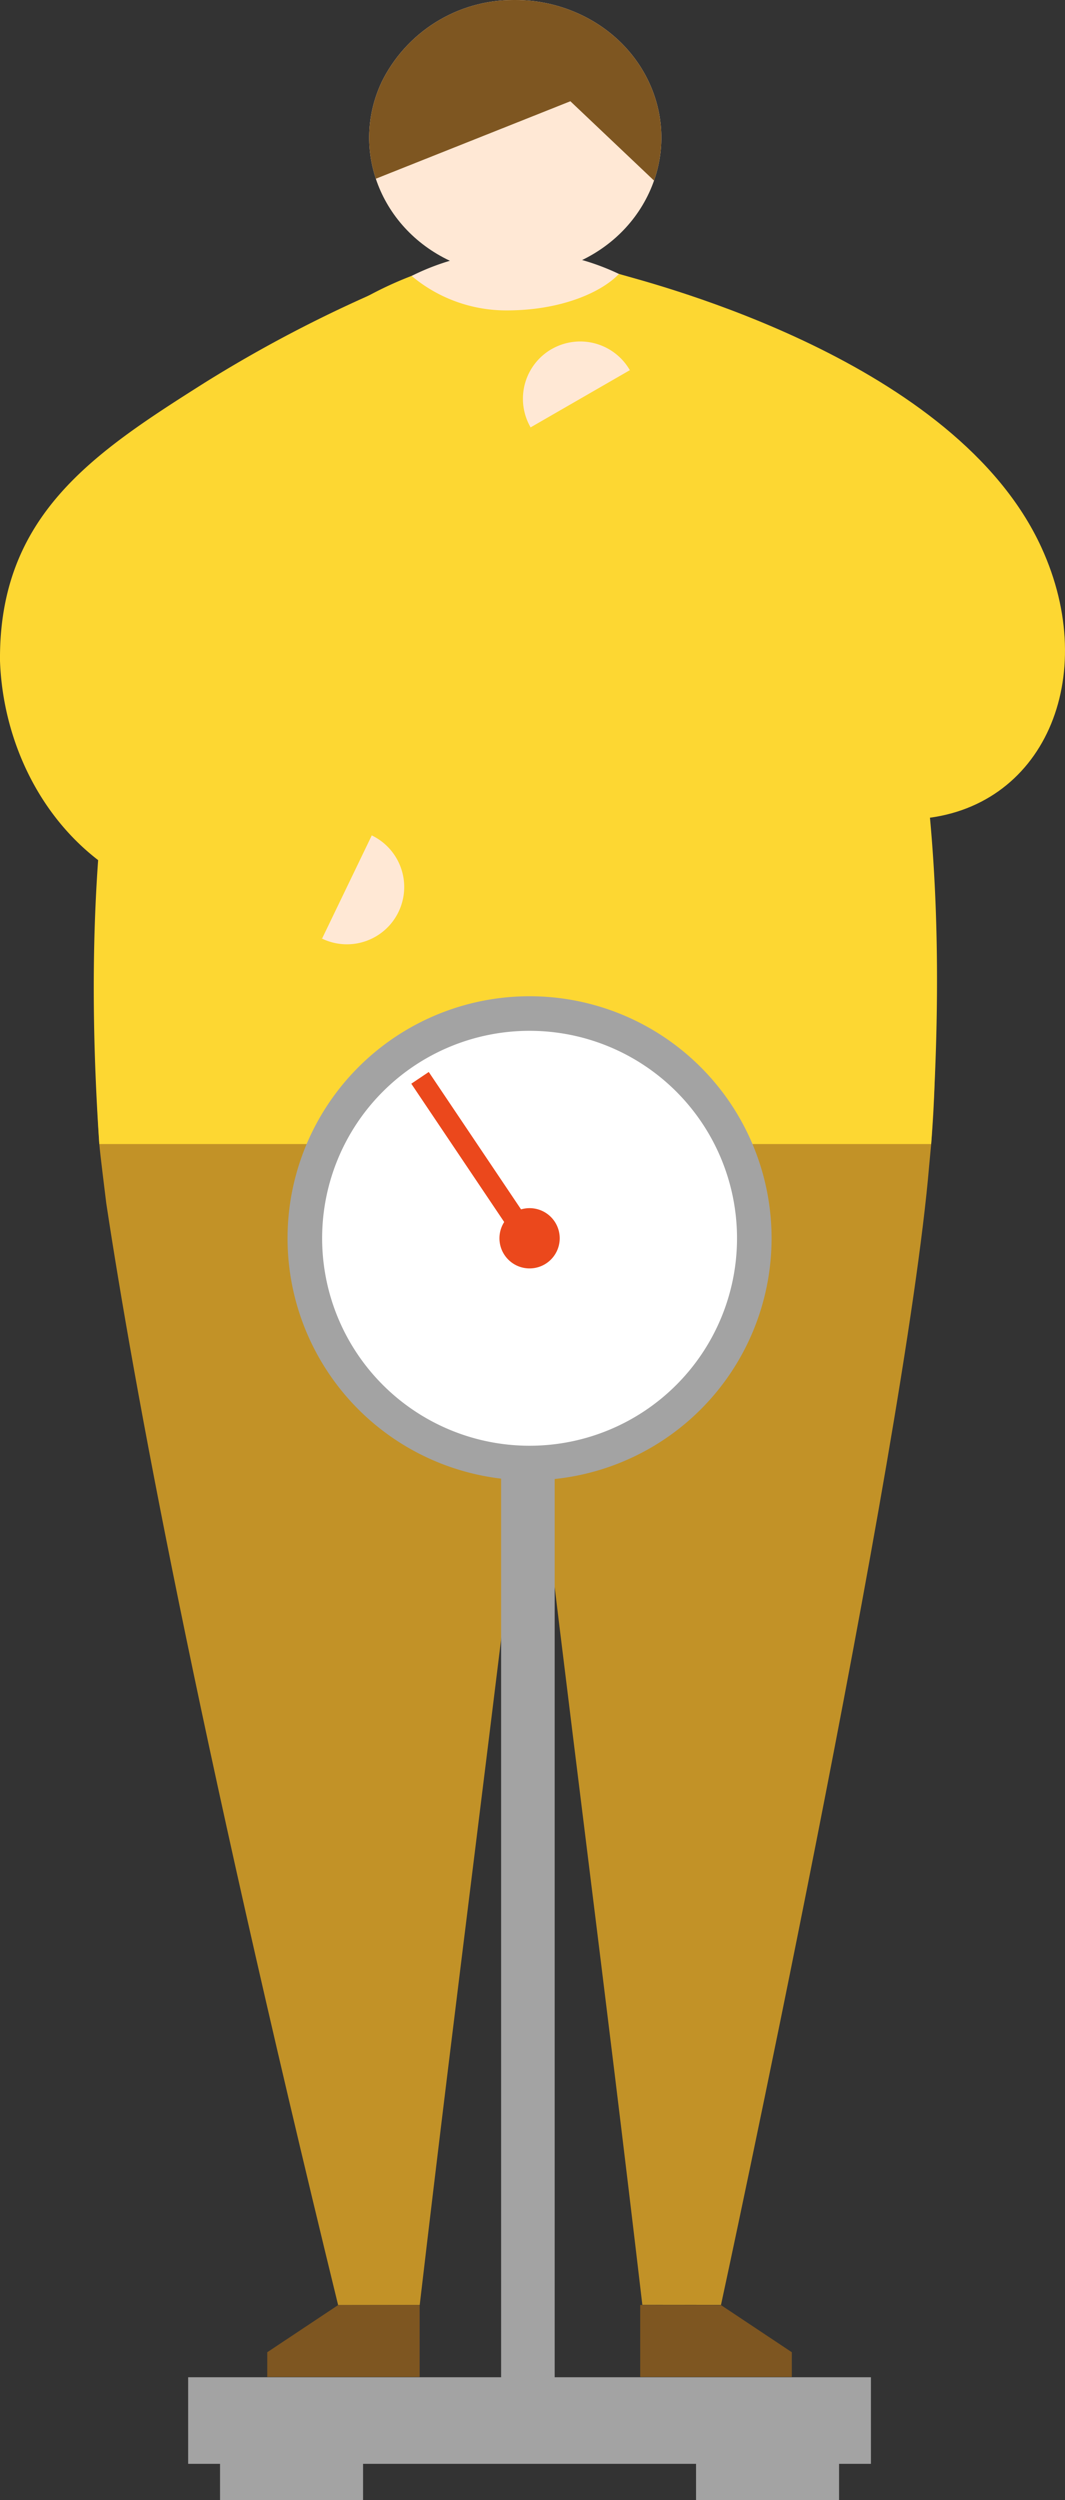
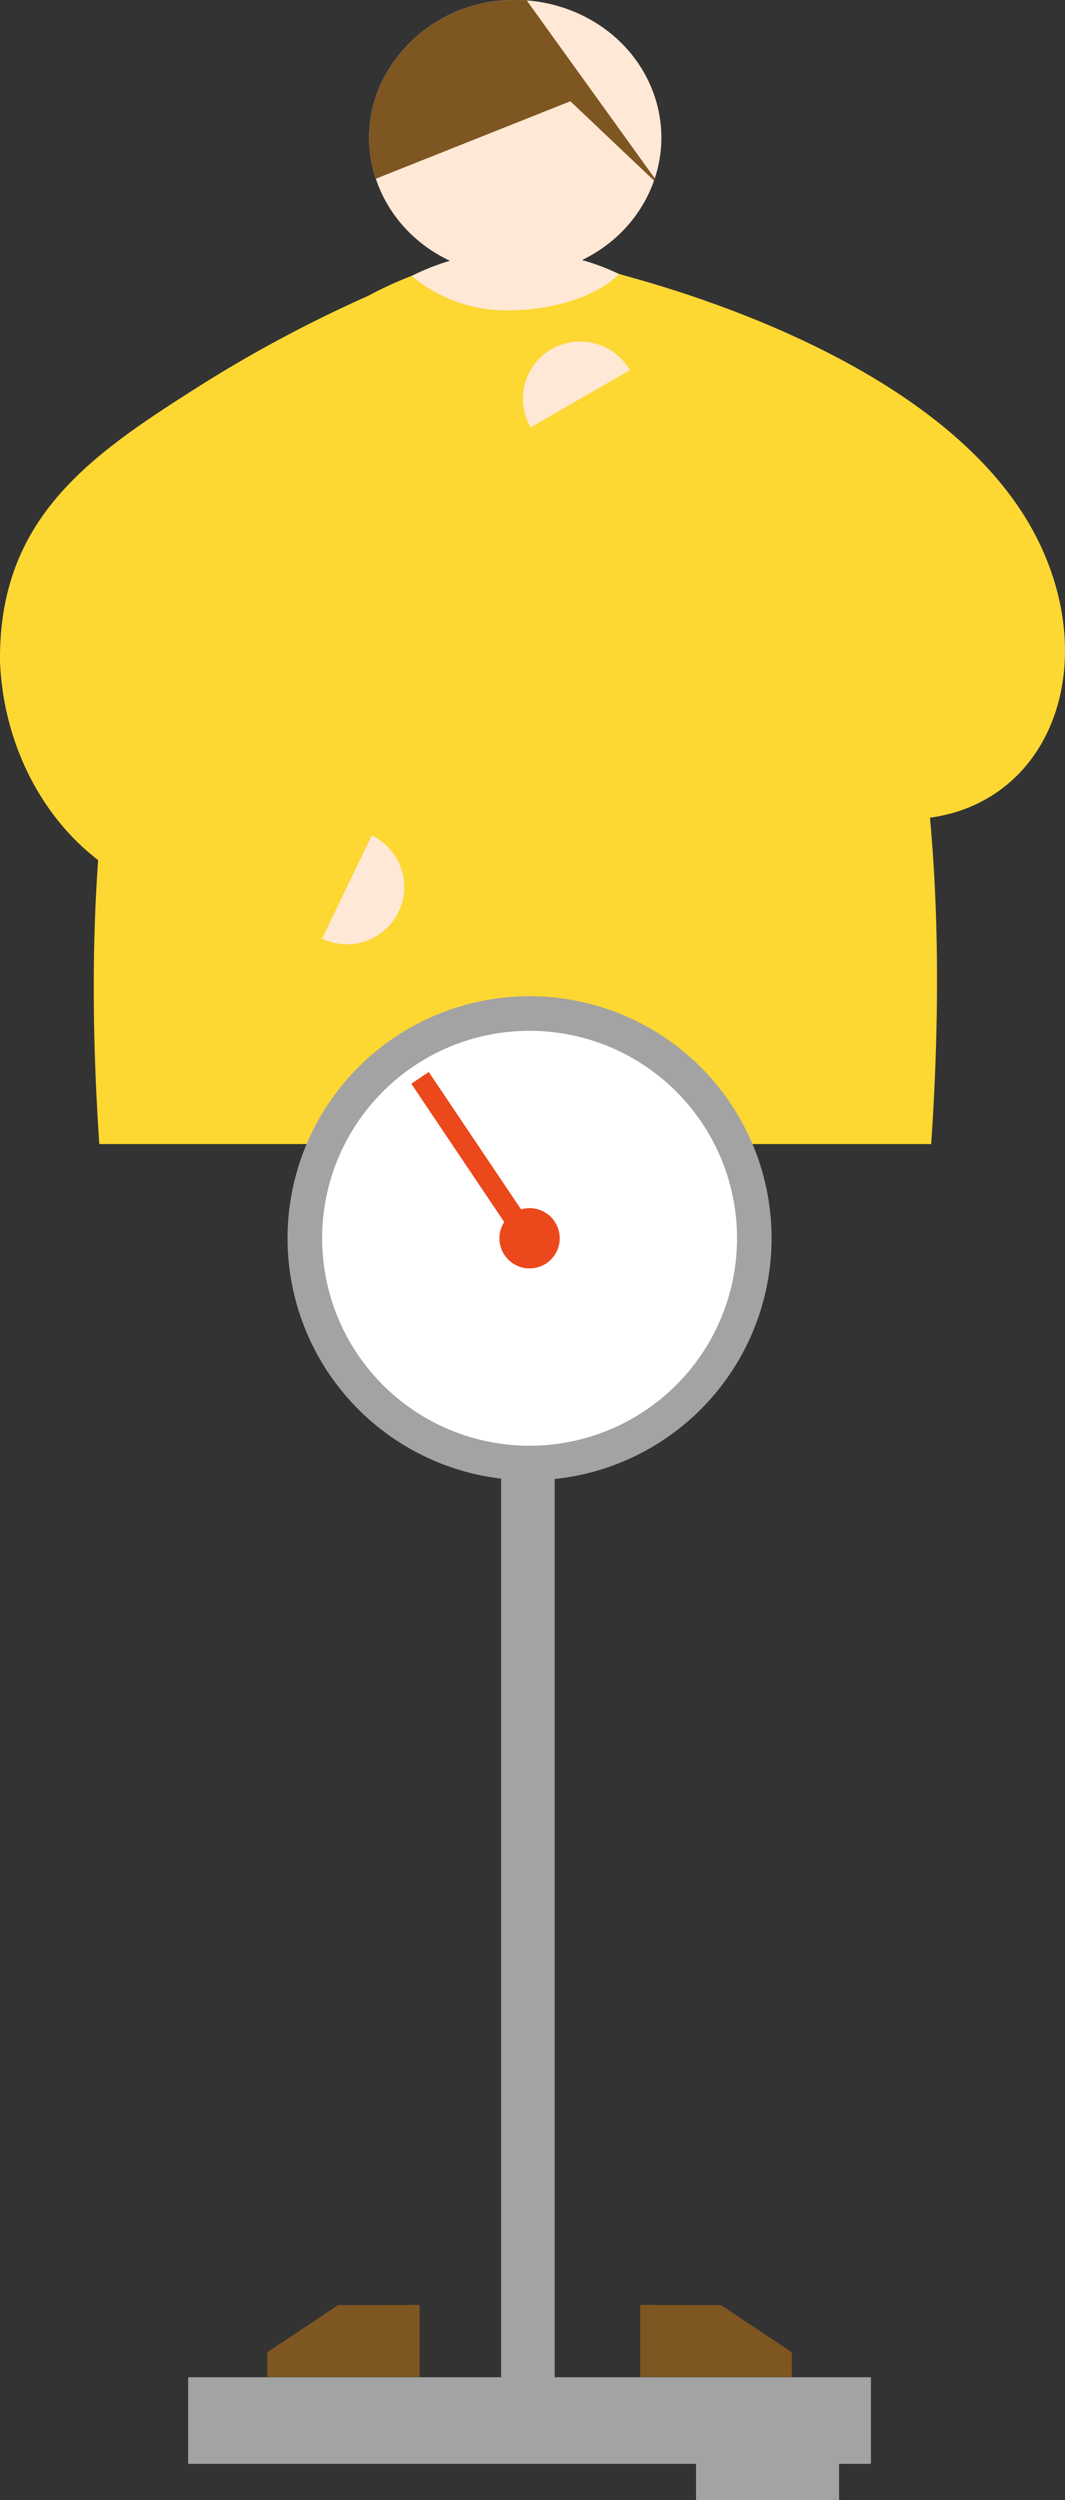
<svg xmlns="http://www.w3.org/2000/svg" width="96.693" height="226.957" viewBox="0 0 96.693 226.957">
  <rect x="0" y="0" width="96.693" height="226.957" fill="#333333" stroke="none" />
  <defs>
    <clipPath id="clip-path">
      <path id="パス_533944" data-name="パス 533944" d="M34.624,7.495V7.5c-2.927,6.325.139,13.693,6.853,16.452S56,23.824,58.935,17.493,58.8,3.806,52.083,1.046A13.926,13.926,0,0,0,46.786,0h-.179A13.322,13.322,0,0,0,34.624,7.495Z" transform="translate(-33.515 0)" fill="none" />
    </clipPath>
  </defs>
  <g id="recommend01" transform="translate(48.347 113.479)">
    <g id="アートワーク_3" data-name="アートワーク 3" transform="translate(-48.347 -113.479)">
-       <path id="パス_331166" data-name="パス 331166" d="M84.544,103.856c.383-4.554.328-7.049.391-11.145L48.217,97.242l-39.6-4.887c.056,4.2.108,6.759.4,11.5.092,1.1.481,4.115.631,5.381,2.5,16.462,8.09,46.953,21.051,100.029l7.408-.012c3.366-28.78,6.746-54.315,10.112-83.1,3.365,28.781,6.729,54.3,10.1,83.085l7.142.006c.047-.191,16.7-77.377,18.9-103.431" transform="translate(0 0)" fill="#c29227" />
      <path id="パス_331167" data-name="パス 331167" d="M46.781,23.2a28.289,28.289,0,0,0-8.213,1.413C28.186,28.149,4.8,41.723,9.016,103.861H84.544C88.755,41.732,66.749,28.839,56.195,24.87A37.75,37.75,0,0,0,46.781,23.2Z" transform="translate(0 0)" fill="#fdd732" />
      <path id="パス_331168" data-name="パス 331168" d="M57.182,33.6a5.2,5.2,0,1,1-7.1-1.908h0l.006,0A5.2,5.2,0,0,1,57.182,33.6" transform="translate(0 0)" fill="#ffe8d5" />
      <path id="パス_331170" data-name="パス 331170" d="M30.76,75.38a5.2,5.2,0,1,0,5.886,4.408h0V79.78a5.2,5.2,0,0,0-5.885-4.4" transform="translate(0 0)" fill="#ffe8d5" />
      <path id="パス_331171" data-name="パス 331171" d="M44.179,47.325a93.413,93.413,0,0,0-25.075,9.9,4.843,4.843,0,0,0-1.888,5.02c.554,2.429,2.985,3.942,4.955,5.235,3.956,2.661,7.82,5.394,11.586,8.354L29.245,85.2c-3.121-.721-6.171-1.592-9.221-2.467-3.4-1.113-7.018-1.781-10.009-3.853C3.8,74.717.274,67.411,0,60.012c-.116-13.237,8.5-18.89,18.577-25.264a121.2,121.2,0,0,1,18.448-9.425Z" transform="translate(0 0)" fill="#fdd732" />
      <path id="パス_331172" data-name="パス 331172" d="M38.1,209.254v6.537H24.265v-2.248l6.436-4.282Z" transform="translate(0 0)" fill="#7e5621" />
      <path id="パス_331173" data-name="パス 331173" d="M58.126,209.254v6.537H71.891v-2.248l-6.436-4.282Z" transform="translate(0 0)" fill="#7e5621" />
      <g id="グループ_296657" data-name="グループ 296657" transform="translate(33.515)">
        <g id="グループ_296656" data-name="グループ 296656" clip-path="url(#clip-path)">
          <rect id="長方形_33276" data-name="長方形 33276" width="33.018" height="28.351" transform="translate(-3.172 -2.676)" fill="#ffe8d5" />
-           <path id="パス_331174" data-name="パス 331174" d="M46.635-1.608c-19.536,0-13.12,18.075-13.12,18.075l18.27-7.275,8.26,7.833S62.759-1.609,46.635-1.609" transform="translate(-33.515 0)" fill="#7e5621" />
+           <path id="パス_331174" data-name="パス 331174" d="M46.635-1.608c-19.536,0-13.12,18.075-13.12,18.075l18.27-7.275,8.26,7.833" transform="translate(-33.515 0)" fill="#7e5621" />
        </g>
      </g>
      <path id="パス_331176" data-name="パス 331176" d="M37.369,25.049A13.358,13.358,0,0,0,46.01,28.18c4.857,0,8.55-1.6,10.185-3.31a21.439,21.439,0,0,0-18.822.179" transform="translate(0 0)" fill="#ffe8d5" />
      <path id="パス_331177" data-name="パス 331177" d="M48.08,90.442a21.973,21.973,0,1,1-21.973,21.973h0A21.973,21.973,0,0,1,48.08,90.442" transform="translate(0 0)" fill="#a3a3a3" />
      <rect id="長方形_33277" data-name="長方形 33277" width="4.863" height="125.116" transform="translate(45.497 93.13)" fill="#a3a3a3" />
      <path id="パス_331178" data-name="パス 331178" d="M48.081,93.581a18.834,18.834,0,1,1-18.834,18.834h0A18.834,18.834,0,0,1,48.081,93.581Z" transform="translate(0 0)" fill="#fff" />
      <rect id="長方形_33278" data-name="長方形 33278" width="1.911" height="18.182" transform="translate(37.341 98.383) rotate(-33.894)" fill="#eb481c" />
      <path id="パス_331179" data-name="パス 331179" d="M50.427,111.007a2.736,2.736,0,1,1-3.755-.937,2.736,2.736,0,0,1,3.755.937Z" transform="translate(0 0)" fill="#eb481c" />
      <rect id="長方形_33279" data-name="長方形 33279" width="61.991" height="7.862" transform="translate(17.082 215.814)" fill="#a3a3a3" />
-       <rect id="長方形_33280" data-name="長方形 33280" width="12.985" height="7.862" transform="translate(19.978 219.095)" fill="#a3a3a3" />
      <rect id="長方形_33281" data-name="長方形 33281" width="12.985" height="7.862" transform="translate(63.195 219.095)" fill="#a3a3a3" />
      <path id="パス_533945" data-name="パス 533945" d="M56.195,24.87c3.268.94,30.6,7.885,38.365,24.845,5.38,11.759.2,23.853-11.237,24.633C57.182,76.131,48.172,38.8,48.172,38.8l9.01-5.194s15.72,20.4,18.224,15.562S56.195,24.87,56.195,24.87Z" transform="translate(0 0)" fill="#fdd732" />
    </g>
  </g>
</svg>